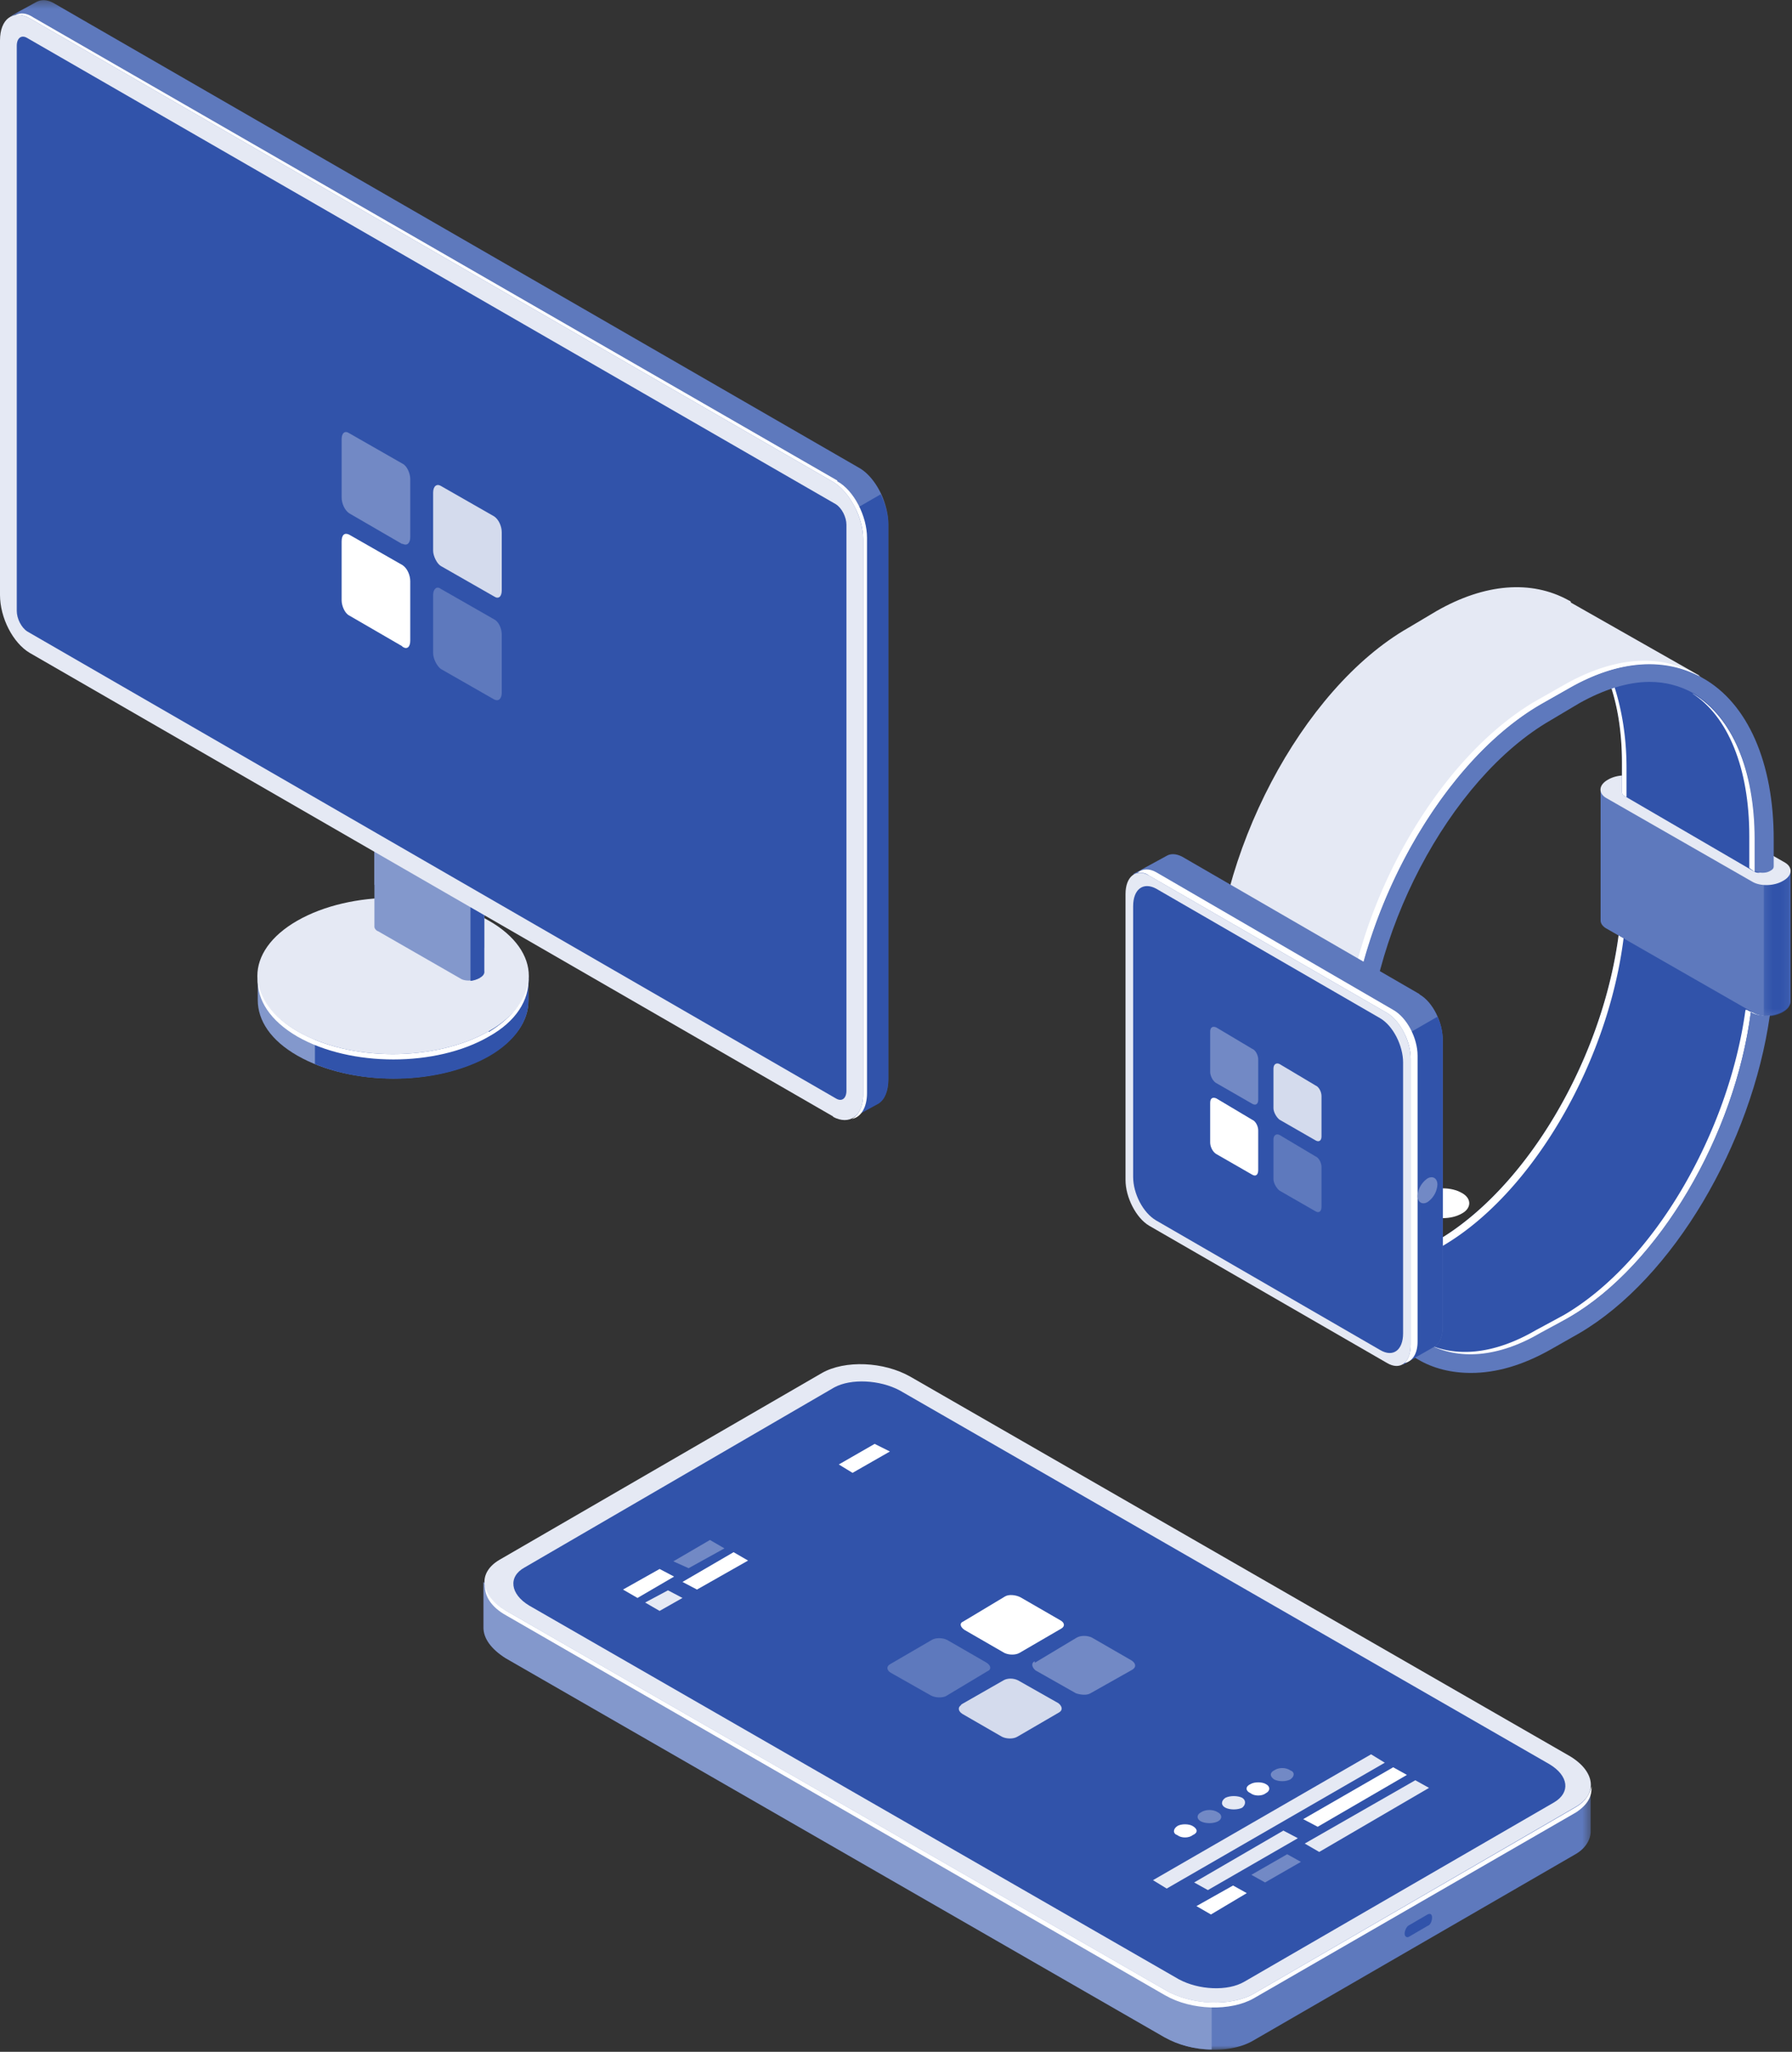
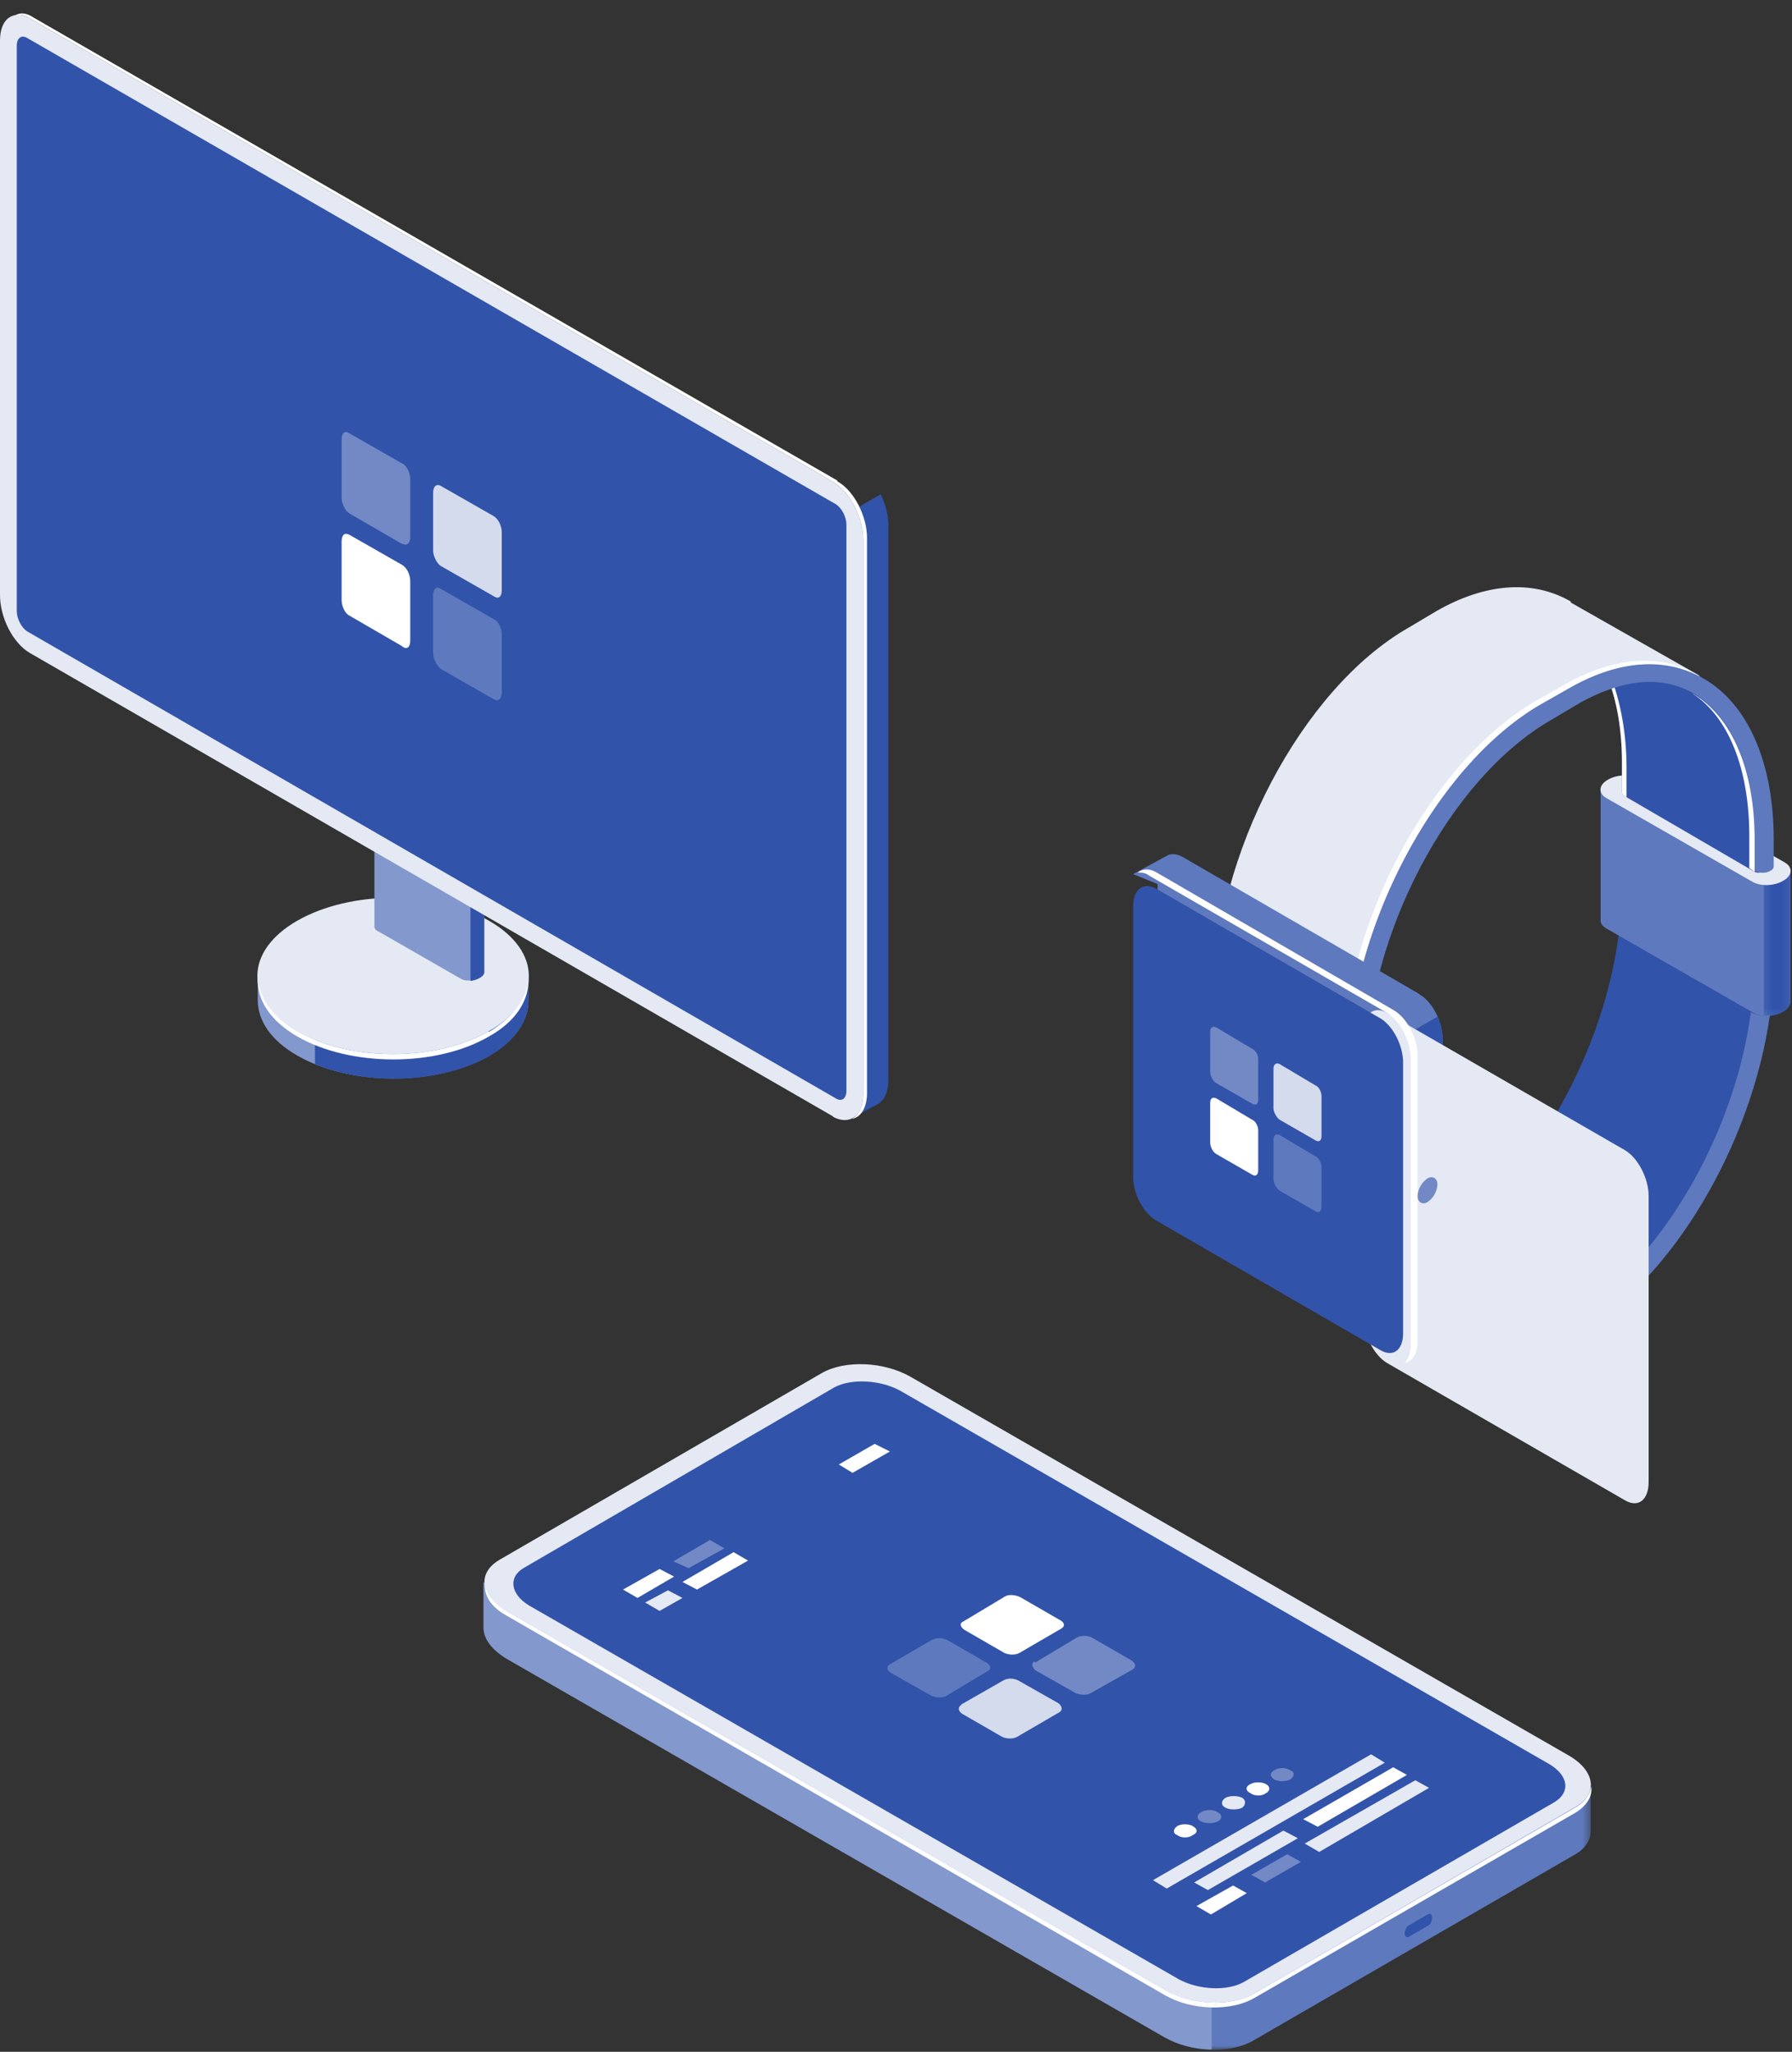
<svg xmlns="http://www.w3.org/2000/svg" xmlns:xlink="http://www.w3.org/1999/xlink" width="235" height="269">
  <rect width="100%" height="100%" fill="#333333" stroke="none" />
  <defs>
-     <path id="a" d="M.4.3h115.1v146.5H.5z" />
    <path id="c" d="M.5.3h145.1V84H.6z" />
    <path id="e" d="M.3 1h3.5v20.6H.3z" />
    <path id="g" d="M29.8 3.5l-3.7 2.1C12.1 13.7.6 35.6.6 54.2v16.2C.6 80.5 4 88.2 10 91.6c2 1.2 4.4 1.8 7 1.8 3.3 0 6.8-1 10.5-3.1l3.7-2.1C43.4 81 53.7 63.4 56 46.5c-.9.1-1.7 0-2.3-.3l-.2-.1c-2.1 16.1-12 33.1-23.8 40l-3.7 2c-5.6 3.3-10.9 3.7-15 1.4-5-3-8-9.9-8-19V54.1C3.1 36.3 14 15.5 27.4 7.8L31 5.6c3.2-1.8 6.4-2.8 9.2-2.8 2.1 0 4 .5 5.8 1.5 5 3 8 9.9 8 19v4.3c.6.3 1.5.3 2 0 .4-.2.5-.4.5-.6v-3.7c0-10-3.4-17.8-9.3-21.1a13.8 13.8 0 0 0-7-1.9c-3.3 0-6.8 1-10.5 3.2" />
  </defs>
  <g fill="none" fill-rule="evenodd">
    <path fill="#8398CC" d="M69.3 131.2V128h-1c-.8-1.5-2.2-2.8-4.2-4-7-4-18.2-4-25.1 0-2 1.2-3.4 2.5-4.3 4h-.9v3.1c0 2.7 1.7 5.3 5.2 7.3 7 4 18.2 4 25.1 0 3.5-2 5.2-4.6 5.2-7.2" />
    <path fill="#3153AA" d="M64.1 124c-6.2-3.6-15.9-4-22.8-1.1v16.6c7 2.9 16.6 2.5 22.8-1 3.5-2 5.2-4.7 5.2-7.3V128h-1c-.8-1.5-2.2-2.8-4.2-4" />
    <path fill="#E5E9F4" d="M64.1 135.2c-7 4-18.2 4-25.1 0-7-4-7-10.5 0-14.5s18.2-4 25.1 0c7 4 7 10.5 0 14.5" />
    <path fill="#FFF" d="M64.1 135.2c-7 4-18.2 4-25.1 0-3.3-1.9-5-4.4-5.2-6.9-.1 2.8 1.6 5.5 5.2 7.6 7 4 18.2 4 25.1 0 3.6-2 5.3-4.8 5.2-7.6-.2 2.5-1.9 5-5.2 7" />
    <path fill="#8398CC" d="M63 128.2c-.8.4-2 .5-2.6.1l-10.8-6.2c-.3-.1-.5-.4-.5-.6V99.3l14.4 6v22a.6.6 0 0 1 0 .2c0 .2-.2.5-.6.7" />
-     <path fill="#8398CC" d="M49.1 107.4v8.6l14.4 8.3v-11l-12.3-7z" />
    <path fill="#3153AA" d="M63.5 105.3v22a.7.7 0 0 1 0 .2c0 .2-.2.5-.6.7a2.9 2.9 0 0 1-1.2.4v-24l1.8.7z" />
-     <path fill="#3153AA" d="M63 104.6l-10.7-6.2c-.7-.3-1.8-.3-2.6.1-.7.5-.8 1.1-.1 1.5l10.8 6.2c.6.4 1.8.3 2.5-.1.8-.5.8-1.1.2-1.5" />
    <path fill="#FFF" d="M60.4 106.3l-10.8-6.2c-.3-.1-.5-.4-.5-.6 0 .2.2.4.5.5l10.8 6.2c.6.4 1.8.3 2.5-.1.4-.3.6-.6.6-.8.1.3-.1.7-.6 1-.7.4-1.9.4-2.5 0" />
    <g transform="translate(1 -.3)">
      <mask id="b" fill="#fff">
        <use xlink:href="#a" />
      </mask>
      <path fill="#5E79BD" d="M111.6 61.6L6.2.8C5.2.2 4.4.2 3.7.6L.4 2.4l2 .2a6 6 0 0 0 0 1v72.8c0 2.8 1.7 6.2 3.8 7.4l105.3 60.8-.6 2.1 3.3-1.8c.8-.5 1.3-1.6 1.3-3.2V69c0-2.8-1.7-6.2-3.9-7.4" mask="url(#b)" />
    </g>
    <path fill="#3153AA" d="M115.2 144.7c.8-.5 1.3-1.6 1.3-3.2V68.7c0-1.2-.4-2.6-1-3.9l-70.4 40.7 67.4 38.9-.6 2.1 3.3-1.8z" />
    <path fill="#E5E9F4" d="M109.3 146.4L3.9 85.6C1.7 84.3 0 81 0 78V5.3c0-2.8 1.7-4.1 3.9-2.9l105.4 60.8c2.1 1.3 3.9 4.6 3.9 7.5v72.8c0 2.8-1.8 4.1-4 2.9" />
    <path fill="#FFF" d="M109.8 63L4.4 2.3C3.5 1.7 2.7 1.6 2 2c.6-.1 1.2 0 1.9.4l105.4 60.8c2.1 1.3 3.9 4.6 3.9 7.5v72.8c0 1.6-.6 2.7-1.5 3.2 1.2-.2 2-1.5 2-3.4V70.5c0-2.8-1.7-6.2-3.9-7.4" />
    <path fill="#3153AA" d="M109.6 144L3.6 82.8c-.8-.5-1.4-1.7-1.4-2.7V6c0-1 .6-1.5 1.4-1l106 61.1c.8.5 1.4 1.7 1.4 2.7v74.2c0 1-.6 1.5-1.4 1" />
    <path fill="#7289C5" d="M52.7 71.3l-6.9-4c-.6-.4-1-1.3-1-2.1v-7.6c0-.8.4-1.2 1-.8l7 4c.6.3 1 1.3 1 2v7.6c0 .8-.4 1.2-1 .9" />
    <path fill="#D4DBED" d="M64.8 78.2l-7-4c-.5-.3-1-1.3-1-2v-7.6c0-.9.5-1.2 1-.9l7 4c.6.4 1 1.3 1 2.1v7.6c0 .8-.4 1.2-1 .8" />
    <path fill="#FFF" d="M52.7 84.7l-6.9-4c-.6-.3-1-1.3-1-2V71c0-.9.4-1.2 1-.9l7 4c.6.4 1 1.3 1 2.1V84c0 .8-.4 1.2-1 .8" />
    <path fill="#5E79BD" d="M64.8 91.7l-7-4c-.5-.4-1-1.3-1-2.1V78c0-.8.5-1.2 1-.8l7 4c.6.3 1 1.2 1 2v7.6c0 .8-.4 1.2-1 .9" />
    <g transform="translate(63 184.7)">
      <mask id="d" fill="#fff">
        <use xlink:href="#c" />
      </mask>
      <path fill="#5E79BD" d="M101.4 82.8l42.2-24.4c1.4-.8 2-2 2-3v-6.2l-2.3 2.8a8 8 0 0 0-.5-.3L56.4 1.9c-3.5-2-8.6-2.1-11.6-.4L3 25.6.5 22.7v6c0 1.4 1 2.8 2.9 4l86.4 49.7c3.4 2 8.6 2.2 11.6.4" mask="url(#d)" />
    </g>
    <path fill="#3153AA" d="M187.2 252.5l-2.4 1.4c-.3.2-.6 0-.6-.4s.3-1 .6-1.1l2.4-1.4c.4-.2.6 0 .6.4s-.2 1-.6 1.1" />
    <path fill="#8398CC" d="M119.4 186.7c-3.5-2-8.6-2.2-11.6-.5L66 210.3l-2.6-2.9v6c0 1.4 1 2.8 2.9 4l86.4 49.7c1.8 1 4 1.6 6.2 1.6v-59.3l-39.6-22.7z" />
    <path fill="#E5E9F4" d="M65.5 204.5l42.3-24.5c3-1.7 8.1-1.5 11.6.5l86.4 49.7c3.4 2 3.8 5 .8 6.7l-42.2 24.5c-3 1.7-8.2 1.5-11.6-.5l-86.4-49.7c-3.5-2-3.8-5-.9-6.7" />
    <path fill="#FFF" d="M164.4 262l42.3-24.4c1.5-1 2.1-2.1 2-3.4-.2 1-.8 2-2 2.7l-42.3 24.5c-3 1.7-8.2 1.5-11.6-.5l-86.4-49.7c-1.7-1-2.6-2.2-2.8-3.4-.1 1.4.8 2.9 2.8 4l86.4 49.8c3.5 2 8.6 2.1 11.6.4" />
    <path fill="#3153AA" d="M68.8 205.5l40.6-23.6c2.2-1.2 6-1 8.6.4l85.2 49c2.5 1.5 2.8 3.7.6 5l-40.6 23.5c-2.2 1.3-6 1.1-8.6-.3l-85.2-49c-2.5-1.5-2.8-3.8-.6-5" />
    <path fill="#E5E9F4" d="M153 247.6l28.6-16.5-1.8-1.1-28.6 16.5zm20-4.8l14.4-8.4-1.8-1-14.5 8.3z" />
    <path fill="#7289C5" d="M165.9 246.8l4.7-2.7-1.8-1-4.7 2.7z" />
    <path fill="#FFF" d="M158.8 251l4.7-2.8-1.8-1-4.8 2.7zm14-11.5l11.7-6.8-1.8-1-11.8 6.8z" />
    <path fill="#E5E9F4" d="M158.4 247.8l11.8-6.8-1.9-1-11.7 6.8z" />
    <path fill="#7289C5" d="M167.1 233.3c.6.3 1.5.3 2.1 0 .6-.4.6-1 0-1.2-.6-.4-1.5-.4-2.1 0-.6.3-.6.8 0 1.2" />
    <path fill="#FFF" d="M164 235.1c.5.4 1.5.4 2 0 .6-.3.6-.9 0-1.2-.5-.3-1.5-.3-2 0-.7.3-.7.9 0 1.2" />
    <path fill="#E5E9F4" d="M160.7 237c.6.3 1.6.3 2.2 0 .5-.4.5-1 0-1.3-.6-.3-1.6-.3-2.2 0-.6.4-.6 1 0 1.3" />
    <path fill="#7289C5" d="M157.5 238.8c.6.3 1.6.3 2.2 0 .6-.3.6-.9 0-1.2-.6-.4-1.6-.4-2.2 0-.6.3-.6.9 0 1.2" />
    <path fill="#FFF" d="M154.4 240.6c.5.4 1.5.4 2 0 .7-.3.7-.8 0-1.2-.5-.3-1.5-.3-2 0-.6.4-.6 1 0 1.2" />
    <path fill="#7289C5" d="M90.3 205.6L95 203l-1.9-1.1-4.8 2.8z" />
    <path fill="#FFF" d="M83.6 209.5l4.8-2.8-1.9-1-4.8 2.7zm28.2-16.4l4.9-2.8-2-1-4.7 2.7zm-20.4 15.3l6.7-3.8-1.9-1.1-6.7 3.9z" />
    <path fill="#E5E9F4" d="M86.5 211.2l3-1.7-1.9-1-3 1.6z" />
    <path fill="#7289C5" d="M135.7 218l5.5-3.3c.5-.3 1.4-.3 2 0l5.2 3c.6.4.6.9.1 1.2L143 222c-.5.3-1.3.2-1.9 0l-5.3-3c-.5-.4-.6-1-.1-1.2" />
    <path fill="#D4DBED" d="M126 223.5l5.6-3.2c.5-.3 1.3-.3 1.9 0l5.3 3c.5.4.6.9.1 1.2l-5.5 3.2c-.5.3-1.4.3-2 0l-5.2-3c-.6-.4-.6-.9-.1-1.2" />
    <path fill="#FFF" d="M126.3 212.6l5.5-3.3c.5-.3 1.4-.2 2 .1l5.2 3c.6.3.7.8.2 1.1l-5.5 3.2c-.5.3-1.4.3-2 0l-5.2-3c-.6-.4-.7-.9-.2-1.1" />
    <path fill="#5E79BD" d="M116.7 218.2l5.5-3.2c.5-.3 1.4-.3 2 0l5.2 3c.6.4.6.9.1 1.1l-5.5 3.3c-.5.2-1.3.2-1.9-.1l-5.3-3c-.5-.3-.6-.8-.1-1.1" />
    <path fill="#FFF" d="M191.7 159.1c-1.4.8-3.5.8-4.8 0-1.3-.7-1.3-2 0-2.7 1.3-.8 3.4-.8 4.8 0 1.3.7 1.3 2 0 2.7" />
    <path fill="#3153AA" d="M231.3 113.7c-5.5-3.2-11.2-5.5-16.2-9v-.4a3 3 0 0 0-.5 0l-.5-.5v.4c-.5 0-1 0-1.4-.3v12.3c0 18-10.9 38.7-24.3 46.5l-3.7 2.1a17 17 0 0 1-11.7 2.6v2.5a14.7 14.7 0 0 0 5.6-.1l.6 1.7s5.8 6 6.3 5.7c.4-.2 6 1.6 6.3 1.5l7-1c.7-.2 5-2.8 5-2.8l6.5-4.5 6.2-4.6 7.4-10.8 5.8-14.5 1.7-7.8-.2-19" />
-     <path fill="#FFF" d="M173.7 168.1a17 17 0 0 0 11.7-2.6l3.7-2.1c13.3-7.7 24.2-28.5 24.2-46.4v-12.4c.5.3 1 .3 1.4.3v-.3c.2 0 .4.2.5.4h.5l-.6-.4v-.3a2.8 2.8 0 0 0-.5 0l-.5-.5v.4c-.5 0-1 0-1.4-.3v12.3c0 18-10.9 38.7-24.3 46.5l-3.7 2.1a17 17 0 0 1-11.7 2.6v2.5h.7v-1.8zm55.4-35.7h-.2c-2.2 16.1-12 33.1-23.8 40l-3.7 2c-5.5 3.2-10.7 3.7-14.8 1.5.2 0 .3.2.5.3 4.1 2.3 9.4 1.9 15-1.3l3.7-2.2c11.8-6.8 21.7-23.8 23.8-40l.2.2c.4.2 1 .3 1.5.3v-.4c-.8.1-1.6 0-2.2-.4" />
    <path fill="#5E79BD" d="M234.8 131.4V114l-5.3-2.3-19.6-8.3v17.3c0 .3.2.7.7 1l19.2 11c1 .7 2.8.6 4-.1.7-.4 1-.9 1-1.3z" />
    <path fill="#264AA6" d="M234.5 113.8l-5.7-2.3-19.3-8.3z" />
    <g transform="translate(231 111.7)">
      <mask id="f" fill="#fff">
        <use xlink:href="#e" />
      </mask>
      <path fill="#3153AA" d="M.3 1v20.6c.9 0 1.8-.2 2.5-.6.7-.4 1-.9 1-1.3V2.4L.3.9z" mask="url(#f)" />
    </g>
    <path fill="#E5E9F4" d="M229.8 115.6l-19.2-11c-1-.6-1-1.7.3-2.4 1.2-.7 3-.7 4-.1l19.2 11c1 .6 1 1.7-.3 2.4-1.2.7-3 .7-4 .1" />
    <path fill="#E5E9F4" d="M206 78.9l-.1-.1-.2-.1c-4.9-2.7-11-2.2-17.3 1.4l-3.7 2.2c-14 8-25.5 29.9-25.5 48.5v16.3c0 10 3.4 17.8 9.3 21.2l.9.4 16 9.4-4.5-5.7-1.9-8.2-.3-9.4-.1-5.8v-13l1.2-6.5 1.2-5.3 2.5-6.8 2.5-5.2 2.2-3.2 3-5.1 2.1-2.5 3.2-2.4 2.3-2 5.8-4.4 5.3-2.6 4.6-1.2 4.2.1 4.2-.3L206 79z" />
    <path fill="#3153AA" d="M231.8 113.1l-.2-.3-.5-3.8v-3l-2.1-9.4a789 789 0 0 1-2.8-4.7l-8.7-3.5s-5.5.3-5.5.5v.2l-1 .2c1.1 3 1.7 6.6 1.7 10.7v3.7c0 .3 0 .5.4.7l17 9.9c.6.3 1.1 0 1.7-.4.5-.3.5-.4 0-.8" />
    <path fill="#264AA6" d="M179.2 170.5h-.4l.4 1 .6.6-.6-1.6z" />
    <path fill="#FFF" d="M213.3 104.5v-3.8c0-4-.6-7.6-1.6-10.7l1-.2a1.4 1.4 0 0 1 0-.2l5.4-.5 8.5 3.4-.4-.6-8.7-3.5s-5.5.3-5.5.5v.1l-1 .3c1.1 3 1.7 6.6 1.7 10.7v3.7c0 .3 0 .5.4.7l.2.1" />
    <g transform="translate(176 86.7)">
      <mask id="h" fill="#fff">
        <use xlink:href="#g" />
      </mask>
      <path d="M29.8 3.5l-3.7 2.1C12.1 13.7.6 35.6.6 54.2v16.2C.6 80.5 4 88.2 10 91.6c2 1.2 4.4 1.8 7 1.8 3.3 0 6.8-1 10.5-3.1l3.7-2.1C43.4 81 53.7 63.4 56 46.5c-.9.1-1.7 0-2.3-.3l-.2-.1c-2.1 16.1-12 33.1-23.8 40l-3.7 2c-5.6 3.3-10.9 3.7-15 1.4-5-3-8-9.9-8-19V54.1C3.1 36.3 14 15.5 27.4 7.8L31 5.6c3.2-1.8 6.4-2.8 9.2-2.8 2.1 0 4 .5 5.8 1.5 5 3 8 9.9 8 19v4.3c.6.3 1.5.3 2 0 .4-.2.5-.4.5-.6v-3.7c0-10-3.4-17.8-9.3-21.1a13.8 13.8 0 0 0-7-1.9c-3.3 0-6.8 1-10.5 3.2" mask="url(#h)" />
    </g>
    <path fill="#5E79BD" d="M232.6 113.7V110c0-10-3.4-17.8-9.3-21.1-4.9-2.9-11-2.4-17.5 1.3l-3.7 2.1c-14 8.1-25.5 30-25.5 48.6V157c0 10.1 3.4 17.8 9.3 21.2 2 1.2 4.4 1.8 7 1.8 3.3 0 6.8-1 10.5-3.1l3.7-2.1c12.3-7.2 22.6-24.8 25-41.7-.9.1-1.7 0-2.3-.3l-.2-.1c-2.1 16.1-12 33.1-23.8 40l-3.7 2c-5.6 3.3-10.9 3.7-15 1.4-5-3-8-9.9-8-19v-16.3c0-17.9 10.9-38.7 24.3-46.4l3.7-2.2c3.2-1.8 6.4-2.8 9.2-2.8 2.1 0 4 .5 5.8 1.5 5 3 8 9.9 8 19v4.3c.6.3 1.5.3 2 0 .4-.2.5-.4.5-.6" />
    <path fill="#FFF" d="M222.6 88.5c-4.9-2.9-11-2.4-17.5 1.3l-3.7 2.1c-11.3 6.6-21 22-24.2 37.5l.7.4c3.3-15.5 12.9-31 24.2-37.5l3.7-2.1c6.3-3.6 12.4-4.1 17.3-1.4a15.1 15.1 0 0 0-.5-.3" />
    <path fill="#A8B7DB" d="M178.6 169a5.1 5.1 0 0 1-.5.2c1.6 4 4 7 7 8.7l.3.1c-3-1.9-5.3-5-6.8-9" />
    <path fill="#FFF" d="M222.1 91l-.2-.1c4.7 3 7.5 9.8 7.5 18.7v4.2l.7.5V110c0-9.1-3-16-8-19" />
    <path fill="#5E79BD" d="M186.1 130.3l-31.1-18c-.8-.4-1.5-.4-2-.1l-4.4 2.4 3.2 1.3v36.3c0 2.4 1.4 5 3.2 6.1l29.8 17.2-.8 3.4 4.2-2.4c.6-.4 1-1.3 1-2.6v-37.5c0-2.4-1.3-5-3-6" />
    <path fill="#3153AA" d="M188.2 176.5c.6-.4 1-1.3 1-2.6v-37.5c0-1-.2-2.1-.7-3.1l-36.4 21a7.1 7.1 0 0 0 2.9 4l29.8 17.2-.8 3.4 4.2-2.4z" />
-     <path fill="#E5E9F4" d="M181.9 178.7l-31.2-18c-1.7-1-3.1-3.7-3.1-6v-37.5c0-2.3 1.4-3.4 3.1-2.4l31.2 18c1.7 1 3.1 3.7 3.1 6v37.5c0 2.4-1.4 3.4-3.1 2.4" />
+     <path fill="#E5E9F4" d="M181.9 178.7c-1.7-1-3.1-3.7-3.1-6v-37.5c0-2.3 1.4-3.4 3.1-2.4l31.2 18c1.7 1 3.1 3.7 3.1 6v37.5c0 2.4-1.4 3.4-3.1 2.4" />
    <path fill="#FFF" d="M182.7 132.4l-31-18c-1-.6-1.9-.5-2.5 0 .5 0 1 0 1.5.4l31.2 18c1.7 1 3.1 3.7 3.1 6v37.5c0 1.1-.3 1.9-.8 2.4 1-.2 1.7-1.2 1.7-2.8v-37.5c0-2.3-1.4-5-3.2-6" />
    <path fill="#3153AA" d="M181 177l-29.4-17c-1.7-1-3-3.5-3-5.7v-35.5c0-2.2 1.3-3.2 3-2.3l29.4 17c1.7 1 3 3.6 3 5.8v35.5c0 2.2-1.3 3.2-3 2.2" />
    <path fill="#7289C5" d="M188.5 155.3a3 3 0 0 1-1.3 2.3c-.7.4-1.3 0-1.3-.8a3 3 0 0 1 1.3-2.3c.7-.4 1.3 0 1.3.8m-24.3-10.6l-4.7-2.7c-.5-.3-.8-1-.8-1.5v-5.2c0-.6.3-.8.8-.6l4.7 2.8c.5.2.8.9.8 1.4v5.3c0 .5-.3.8-.8.5" />
    <path fill="#D4DBED" d="M172.5 149.5l-4.7-2.7c-.4-.3-.8-1-.8-1.5v-5.2c0-.6.4-.8.8-.6l4.7 2.8c.5.2.8.9.8 1.4v5.3c0 .5-.3.8-.8.5" />
    <path fill="#FFF" d="M164.2 154l-4.7-2.7c-.5-.3-.8-1-.8-1.5v-5.2c0-.6.3-.8.8-.6l4.7 2.8c.5.2.8.9.8 1.4v5.2c0 .6-.3.9-.8.6" />
    <path fill="#5E79BD" d="M172.5 158.8l-4.7-2.7c-.4-.3-.8-1-.8-1.5v-5.2c0-.6.4-.8.8-.6l4.7 2.8c.5.2.8.9.8 1.4v5.2c0 .6-.3.9-.8.6" />
  </g>
</svg>